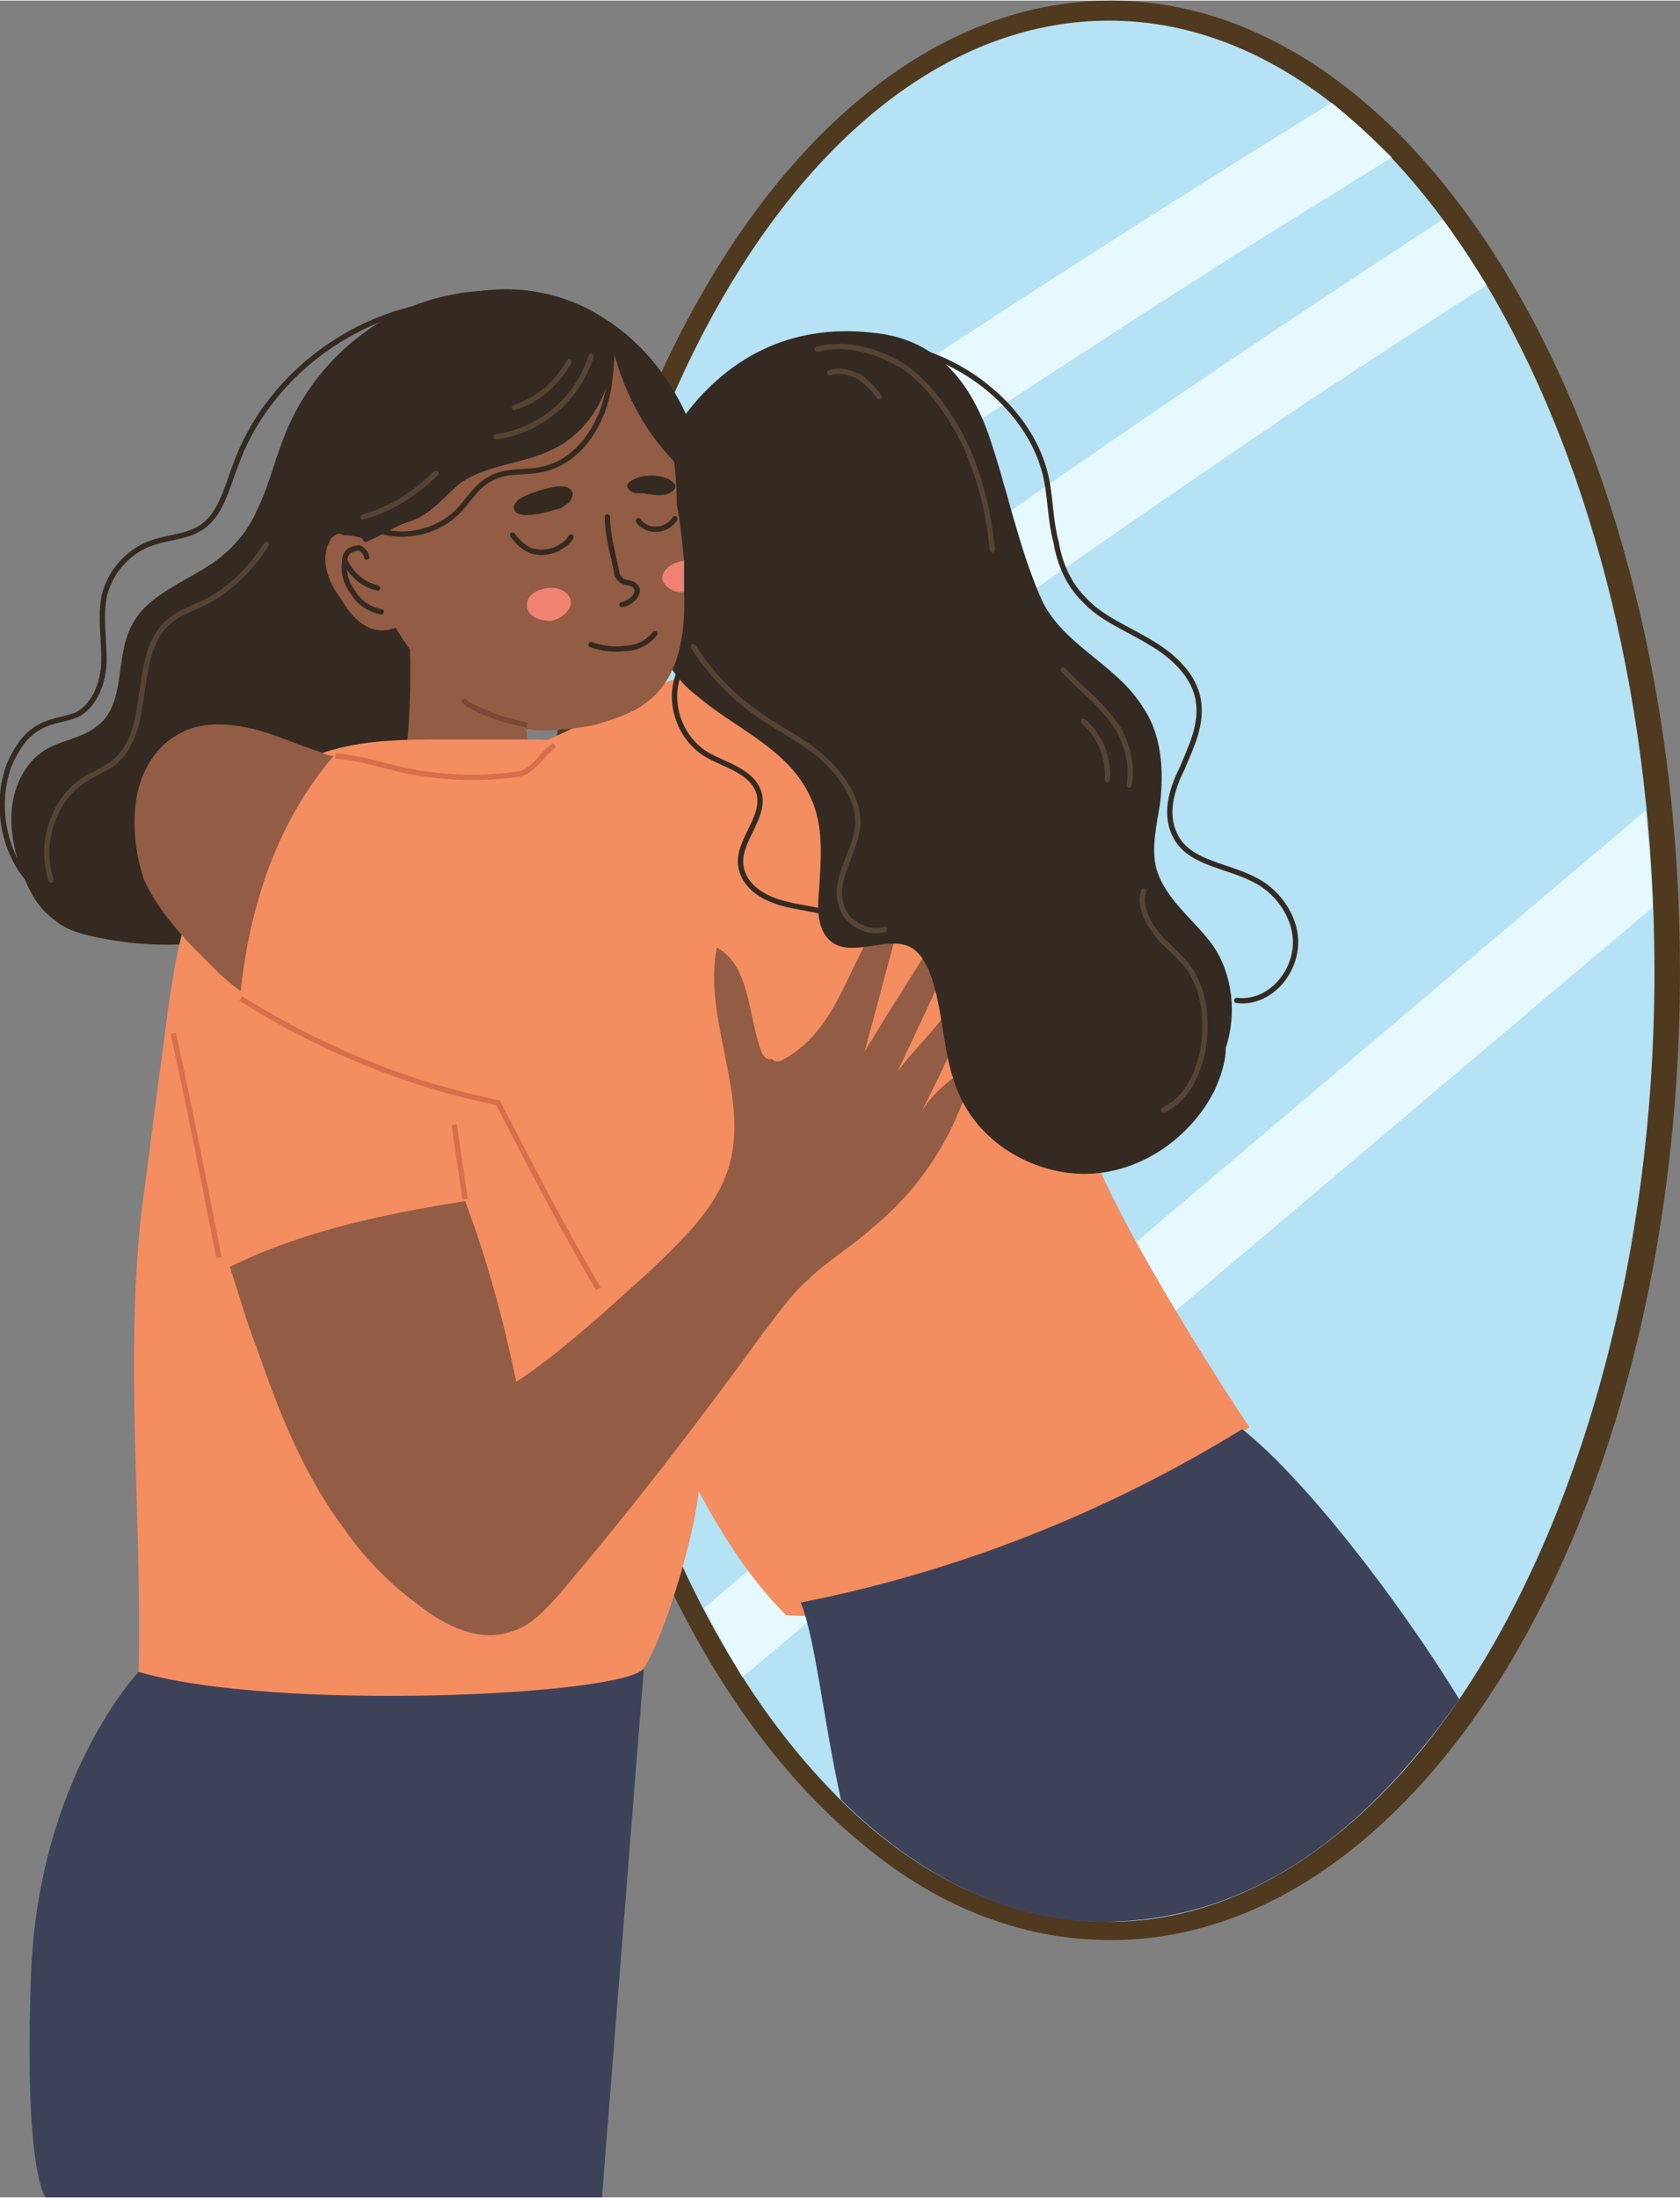
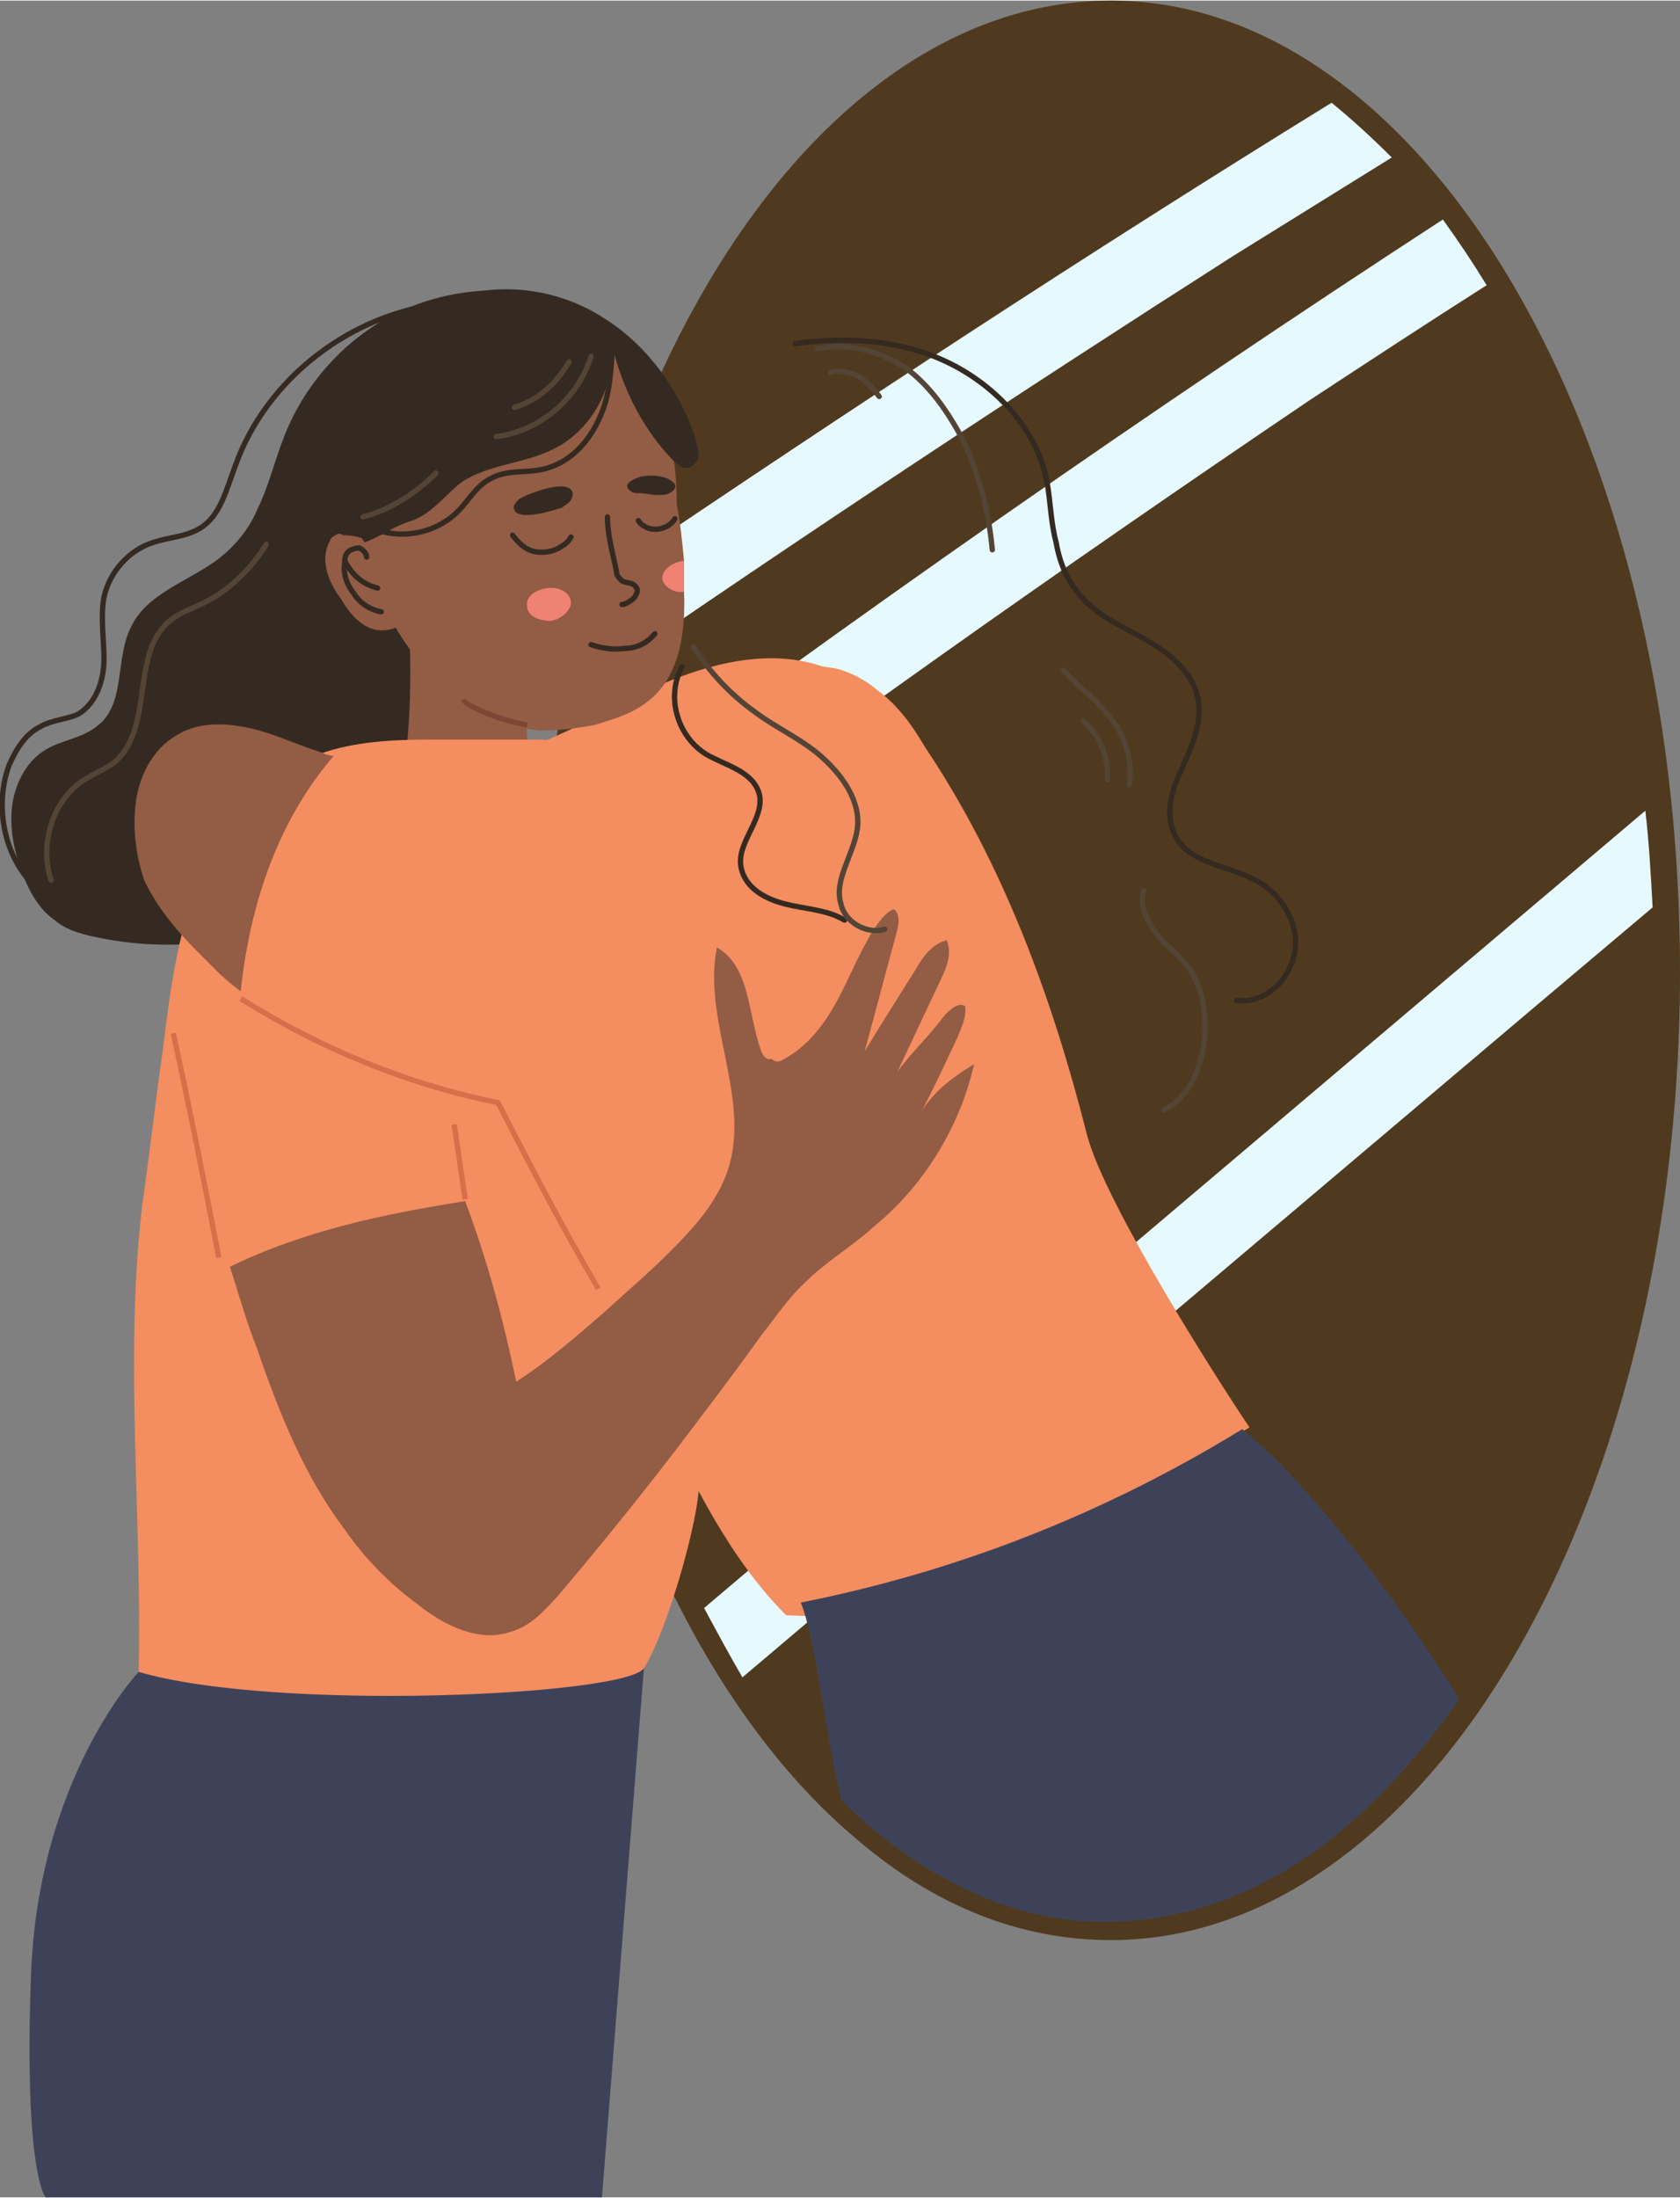
<svg xmlns="http://www.w3.org/2000/svg" xmlns:ns1="http://sodipodi.sourceforge.net/DTD/sodipodi-0.dtd" xmlns:ns2="http://www.inkscape.org/namespaces/inkscape" xml:space="preserve" width="880px" height="1151px" style="shape-rendering:geometricPrecision; text-rendering:geometricPrecision; image-rendering:optimizeQuality; fill-rule:evenodd; clip-rule:evenodd" viewBox="0 0 921 1204" id="svg47" ns1:docname="Autoconhecimento.svg">
  <rect x="0" y="0" width="921" height="1204" fill="#808080" stroke="none" />
  <defs id="defs1">
    <style type="text/css" id="style1">       .str1 {stroke:#7C4735;stroke-width:2.904}    .str2 {stroke:#D86E4A;stroke-width:2.904}    .str0 {stroke:#342A21;stroke-width:2.904;stroke-linecap:round}    .str3 {stroke:#544436;stroke-width:2.904;stroke-linecap:round}    .fil7 {fill:none;fill-rule:nonzero}    .fil4 {fill:#342A21;fill-rule:nonzero}    .fil1 {fill:#3E4259;fill-rule:nonzero}    .fil0 {fill:#4F3A1F;fill-rule:nonzero}    .fil5 {fill:#935C44;fill-rule:nonzero}    .fil2 {fill:#B5E2F4;fill-rule:nonzero}    .fil3 {fill:#E6F9FF;fill-rule:nonzero}    .fil8 {fill:#EF8273;fill-rule:nonzero}    .fil6 {fill:#F48D60;fill-rule:nonzero}     </style>
  </defs>
  <g id="Camada_x0020_1" ns2:label="Camada 1">
    <g id="_2044702066608">
      <path class="fil0" d="M921 532c0,165 -44,313 -114,411 -54,75 -123,120 -198,120 -50,0 -97,-19 -139,-55 -103,-86 -174,-267 -174,-476 0,-294 140,-532 313,-532 172,0 312,238 312,532z" id="path1" />
      <path class="fil1" d="M76 916c0,0 -55,58 -59,166 -4,109 8,122 8,122l305 0 23 -290 -277 2z" id="path2" />
-       <path class="fil2" d="M907 532c0,160 -42,303 -107,399 -52,76 -119,122 -192,122 -58,0 -112,-28 -157,-77 -86,-92 -143,-257 -143,-444 0,-288 134,-521 300,-521 165,0 299,233 299,521z" id="path3" />
      <path class="fil3" d="M730 56c-133,82 -264,168 -394,256 -5,20 -10,40 -13,62 116,-80 234,-158 353,-234 29,-18 58,-36 87,-54 -11,-11 -22,-21 -33,-30z" id="path4" />
      <path class="fil3" d="M791 120c-163,106 -323,218 -479,334 -2,19 -3,37 -3,56 134,-101 270,-197 409,-291 32,-21 64,-42 97,-63 -8,-13 -16,-25 -24,-36z" id="path5" />
      <path class="fil3" d="M902 444l-516 437c7,13 14,26 21,38l435 -368 64 -54c-1,-18 -2,-36 -4,-53z" id="path6" />
      <path class="fil4" d="M313 165c-31,-10 -66,-8 -95,6 -29,14 -52,40 -63,70 -5,13 -8,26 -14,38 -5,12 -14,22 -24,29 -16,11 -37,18 -45,35 -9,17 -3,42 -18,54 -8,7 -19,8 -28,13 -11,6 -17,18 -19,29 -2,12 0,24 4,36 4,11 9,22 19,29 7,6 16,8 26,10 41,8 84,2 122,-17 37,-18 68,-50 86,-88 16,-34 22,-72 42,-104 13,-19 31,-35 39,-57 10,-31 -7,-69 -38,-82l6 -1z" id="path7" />
      <path class="fil5" d="M206 301c-3,-6 -11,-8 -18,-8 -1,-1 -3,-1 -4,0 -2,1 -3,2 -3,3 -6,10 -1,23 6,32 4,7 9,13 16,16 8,3 17,0 21,-6l-18 -37z" id="path8" />
      <path class="fil5" d="M224 338c2,33 1,67 -5,100 0,2 -1,3 0,4 1,2 3,3 5,3 13,4 27,5 40,6 7,1 14,1 20,-3 7,-5 7,-17 7,-26 -2,-15 -3,-31 -4,-46 -1,-6 -1,-12 -5,-17l-58 -21z" id="path9" />
      <path class="fil6" d="M76 916c2,-85 -8,-172 2,-256 4,-28 7,-55 11,-83 4,-32 8,-65 20,-95 13,-30 35,-58 66,-69 19,-7 41,-8 62,-8 19,0 38,0 57,0 20,-1 36,20 48,37 12,16 19,36 25,55 10,36 20,72 21,108 3,77 1,125 -5,212 -2,23 -18,78 -30,97 -10,15 -202,24 -277,2z" id="path10" />
      <path class="fil5" d="M176 412c-13,-4 -25,-10 -38,-13 -13,-3 -28,-4 -40,3 -15,8 -23,25 -24,42 -1,13 1,26 5,38 7,15 18,28 30,40 4,4 8,8 12,12 3,3 7,6 11,9 5,-47 20,-93 51,-129 -2,0 -5,-1 -7,-2z" id="path11" />
      <path class="fil6" d="M596 622c-19,-75 -46,-149 -89,-213 -7,-12 -15,-23 -26,-31 -7,-6 -15,-10 -23,-12l-7 -1c-29,-10 -61,-2 -89,10 -28,13 -54,29 -83,38 -31,10 -65,10 -96,1 -31,36 -46,82 -51,129 28,24 62,43 98,50 13,3 27,5 40,4 18,42 38,83 60,123 13,25 27,50 40,75 5,7 9,15 13,22 13,24 28,48 48,68 42,2 84,-3 124,-20 39,-16 93,-61 130,-83 -15,-22 -79,-122 -89,-160z" id="path12" />
      <path class="fil6" d="M230 593c-40,-8 -78,-31 -109,-59 -7,13 -10,30 -10,46 -2,38 5,76 15,114 41,-20 85,-29 129,-36 -7,-22 -16,-43 -25,-65z" id="path13" />
      <path class="fil5" d="M503 613c8,-15 15,-30 22,-45 2,-5 5,-11 4,-17 -4,-2 -8,2 -11,5 -9,12 -17,19 -26,31 8,-17 16,-34 24,-51 3,-6 6,-14 3,-21 -8,2 -13,9 -17,16 -10,16 -19,30 -28,45 6,-22 12,-45 18,-67 1,-4 1,-9 -2,-11 -5,2 -8,7 -11,11 -8,13 -13,26 -20,39 -7,13 -16,25 -29,32 -3,2 -5,2 -7,0 -3,1 -5,-2 -6,-5 -7,-20 -6,-46 -24,-56 -8,40 19,83 6,122 -6,18 -19,32 -32,45 -12,12 -25,23 -37,34 -15,13 -30,26 -47,37 -7,-34 -16,-67 -28,-99 -44,7 -88,16 -129,36 5,15 9,30 15,45 12,35 26,70 48,99 11,16 25,30 40,41 15,12 34,21 51,15 11,-3 19,-12 27,-21 22,-26 43,-52 63,-78 16,-21 32,-42 47,-63 8,-10 15,-21 25,-30 11,-11 25,-19 37,-30 27,-22 47,-54 55,-89 -12,7 -25,17 -31,30z" id="path14" />
-       <path class="fil4" d="M665 518c-10,-14 -26,-25 -31,-42 -3,-11 0,-24 2,-36 2,-18 1,-37 -9,-52 -15,-25 -46,-35 -57,-62 -12,-28 -18,-59 -28,-88 -11,-31 -30,-53 -64,-56 -45,-5 -81,14 -106,50 -13,18 -17,42 -19,64 -1,20 0,38 7,55l-1 0c2,3 3,5 5,8 4,8 10,16 18,22 21,18 50,29 62,55 8,16 6,35 5,52 -1,10 -1,22 7,28 12,9 33,-5 45,4 4,3 6,7 8,11 9,22 7,47 17,69 12,27 42,44 71,43 29,-1 56,-20 69,-46 3,-7 6,-15 6,-23 6,-18 4,-40 -7,-56z" id="path15" />
      <path class="fil5" d="M375 324c1,24 -3,48 -21,61 -8,6 -18,9 -28,12 -10,2 -20,3 -30,3 -29,-2 -54,-21 -71,-44 -25,-34 -34,-79 -23,-120 4,-17 11,-33 23,-46 12,-12 30,-21 47,-20 22,1 45,-2 63,12 17,14 27,35 32,57 3,12 4,25 4,37 2,10 3,21 4,31 0,2 0,5 0,7 0,3 0,7 0,10z" id="path16" />
      <path class="fil4" d="M200 297c12,-5 16,-9 26,-12 11,-4 18,-14 27,-21 15,-10 34,-10 50,-18 23,-11 37,-39 31,-64 5,26 17,52 36,71 2,1 3,3 5,3 3,1 7,-2 8,-6 0,-3 -1,-7 -2,-11 -9,-26 -26,-50 -50,-65 -23,-15 -53,-20 -80,-12 -27,8 -49,30 -55,58 -3,15 -7,35 -5,50 1,9 4,21 9,27z" id="path17" />
      <path class="fil7 str0" d="M244 166c-51,5 -98,41 -115,89 -5,13 -8,27 -19,34 -8,5 -17,5 -26,8 -13,4 -24,16 -27,30 -2,11 0,23 0,34 0,11 -4,24 -14,30 -6,3 -14,3 -21,7 -8,4 -13,12 -17,21 -10,27 0,63 27,75" id="path18" />
      <path class="fil7 str0" d="M336 185c-1,15 -1,30 -7,43 -6,14 -17,26 -32,29 -9,2 -19,0 -28,5 -8,4 -12,12 -18,18 -13,13 -34,16 -49,8" id="path19" />
      <path class="fil7 str0" d="M436 188c29,-4 59,-2 85,11 26,13 48,37 53,65 2,11 2,22 5,33 2,12 7,23 15,31 10,11 24,16 37,24 12,7 24,18 26,32 2,13 -4,25 -9,37 -6,12 -10,26 -3,38 8,14 28,15 43,23 14,7 24,23 22,38 -2,16 -16,30 -32,28" id="path20" />
      <path class="fil7 str0" d="M374 365c-9,16 -3,38 13,48 10,6 25,9 29,21 4,13 -11,26 -10,39 1,12 12,19 24,22 11,3 23,3 33,9" id="path21" />
      <path class="fil7 str0" d="M333 283c0,10 3,20 5,30 0,2 1,3 2,4 2,3 7,1 9,5 1,1 0,3 -1,5 -2,2 -5,4 -7,4" id="path22" />
      <path class="fil7 str0" d="M359 347c-4,5 -10,8 -16,8 -7,1 -13,0 -19,-2" id="path23" />
      <path class="fil7 str0" d="M281 293c3,4 7,8 12,9 5,1 11,0 15,-3 2,-1 4,-3 5,-5" id="path24" />
      <path class="fil7 str0" d="M350 285c1,2 3,3 5,4 5,2 12,0 15,-5" id="path25" />
-       <path class="fil4" d="M366 262c2,1 3,2 4,3 1,2 -1,4 -3,5 -2,1 -4,1 -6,1 -4,0 -7,-1 -10,-1 -2,0 -4,0 -5,-1 -6,-4 2,-7 5,-8 5,-1 10,-1 15,1z" id="path26" />
+       <path class="fil4" d="M366 262c2,1 3,2 4,3 1,2 -1,4 -3,5 -2,1 -4,1 -6,1 -4,0 -7,-1 -10,-1 -2,0 -4,0 -5,-1 -6,-4 2,-7 5,-8 5,-1 10,-1 15,1" id="path26" />
      <path class="fil4" d="M289 271c-2,1 -5,2 -6,4 -1,1 -2,3 -1,4 0,2 4,3 6,3 7,0 13,-2 20,-4 1,-1 3,-2 4,-3 1,-1 2,-3 2,-5 -2,-8 -20,-1 -25,1z" id="path27" />
      <path class="fil1" d="M800 931c-57,81 -121,122 -196,122 -50,0 -101,-25 -143,-67 -10,-46 -14,-88 -22,-108 86,-17 167,-49 242,-95 33,26 84,91 119,148z" id="path28" />
      <path class="fil7 str0" d="M201 305c0,-2 -2,-4 -4,-5 -2,0 -5,1 -6,2 -2,2 -2,4 -2,6 -1,6 1,12 5,17 3,5 9,9 15,10" id="path29" />
      <path class="fil7 str1" d="M254 383c1,2 3,3 5,4 10,5 19,8 30,10" id="path30" />
      <path class="fil7 str0" d="M189 307c4,8 10,13 18,15" id="path31" />
      <path class="fil8" d="M313 330c0,4 -5,9 -11,10 -7,0 -13,-3 -13,-8 -1,-5 4,-9 11,-10 7,-1 13,3 13,8z" id="path32" />
      <path class="fil8" d="M375 324c-6,1 -11,-3 -12,-7 0,-5 5,-9 12,-10l0 0c0,2 0,5 0,7 0,3 0,7 0,10z" id="path33" />
      <path class="fil7 str2" d="M132 547c43,27 91,47 141,57 18,35 35,68 55,102" id="path34" />
-       <path class="fil7 str2" d="M184 414c13,1 25,5 38,8 20,4 41,5 62,2 8,-1 13,-11 20,-16" id="path35" />
      <path class="fil7 str2" d="M95 566c9,41 17,82 25,123" id="path36" />
      <path class="fil7 str2" d="M255 657c-2,-14 -4,-27 -6,-41" id="path37" />
      <path class="fil7 str3" d="M324 195c-7,23 -28,41 -52,44" id="path38" />
      <path class="fil7 str3" d="M312 198c-7,12 -17,21 -30,25" id="path39" />
      <path class="fil7 str3" d="M146 298c-8,13 -20,25 -34,32 -6,3 -13,5 -19,10 -22,18 -8,60 -31,78 -4,3 -9,5 -14,8 -18,10 -27,35 -20,56" id="path40" />
      <path class="fil7 str3" d="M239 259c-11,11 -25,20 -40,24" id="path41" />
      <path class="fil7 str3" d="M380 354c9,14 20,26 34,36 12,9 26,15 37,25 11,10 21,24 19,39 -2,14 -13,28 -9,41 2,10 14,17 24,14" id="path42" />
      <path class="fil7 str3" d="M583 367c3,3 6,6 9,9 8,7 15,14 21,23 5,9 8,20 6,31" id="path43" />
      <path class="fil7 str3" d="M594 395c9,8 14,20 13,32" id="path44" />
      <path class="fil7 str3" d="M627 488c-3,9 3,19 10,27 7,7 15,13 19,23 2,4 3,9 4,14 1,11 1,21 -3,32 -3,10 -9,19 -19,24" id="path45" />
      <path class="fil7 str3" d="M448 191c16,-4 34,1 48,10 14,10 24,25 32,40 9,19 14,39 16,60" id="path46" />
      <path class="fil7 str3" d="M455 204c5,-2 11,0 16,2 4,3 8,7 11,11" id="path47" />
    </g>
  </g>
</svg>